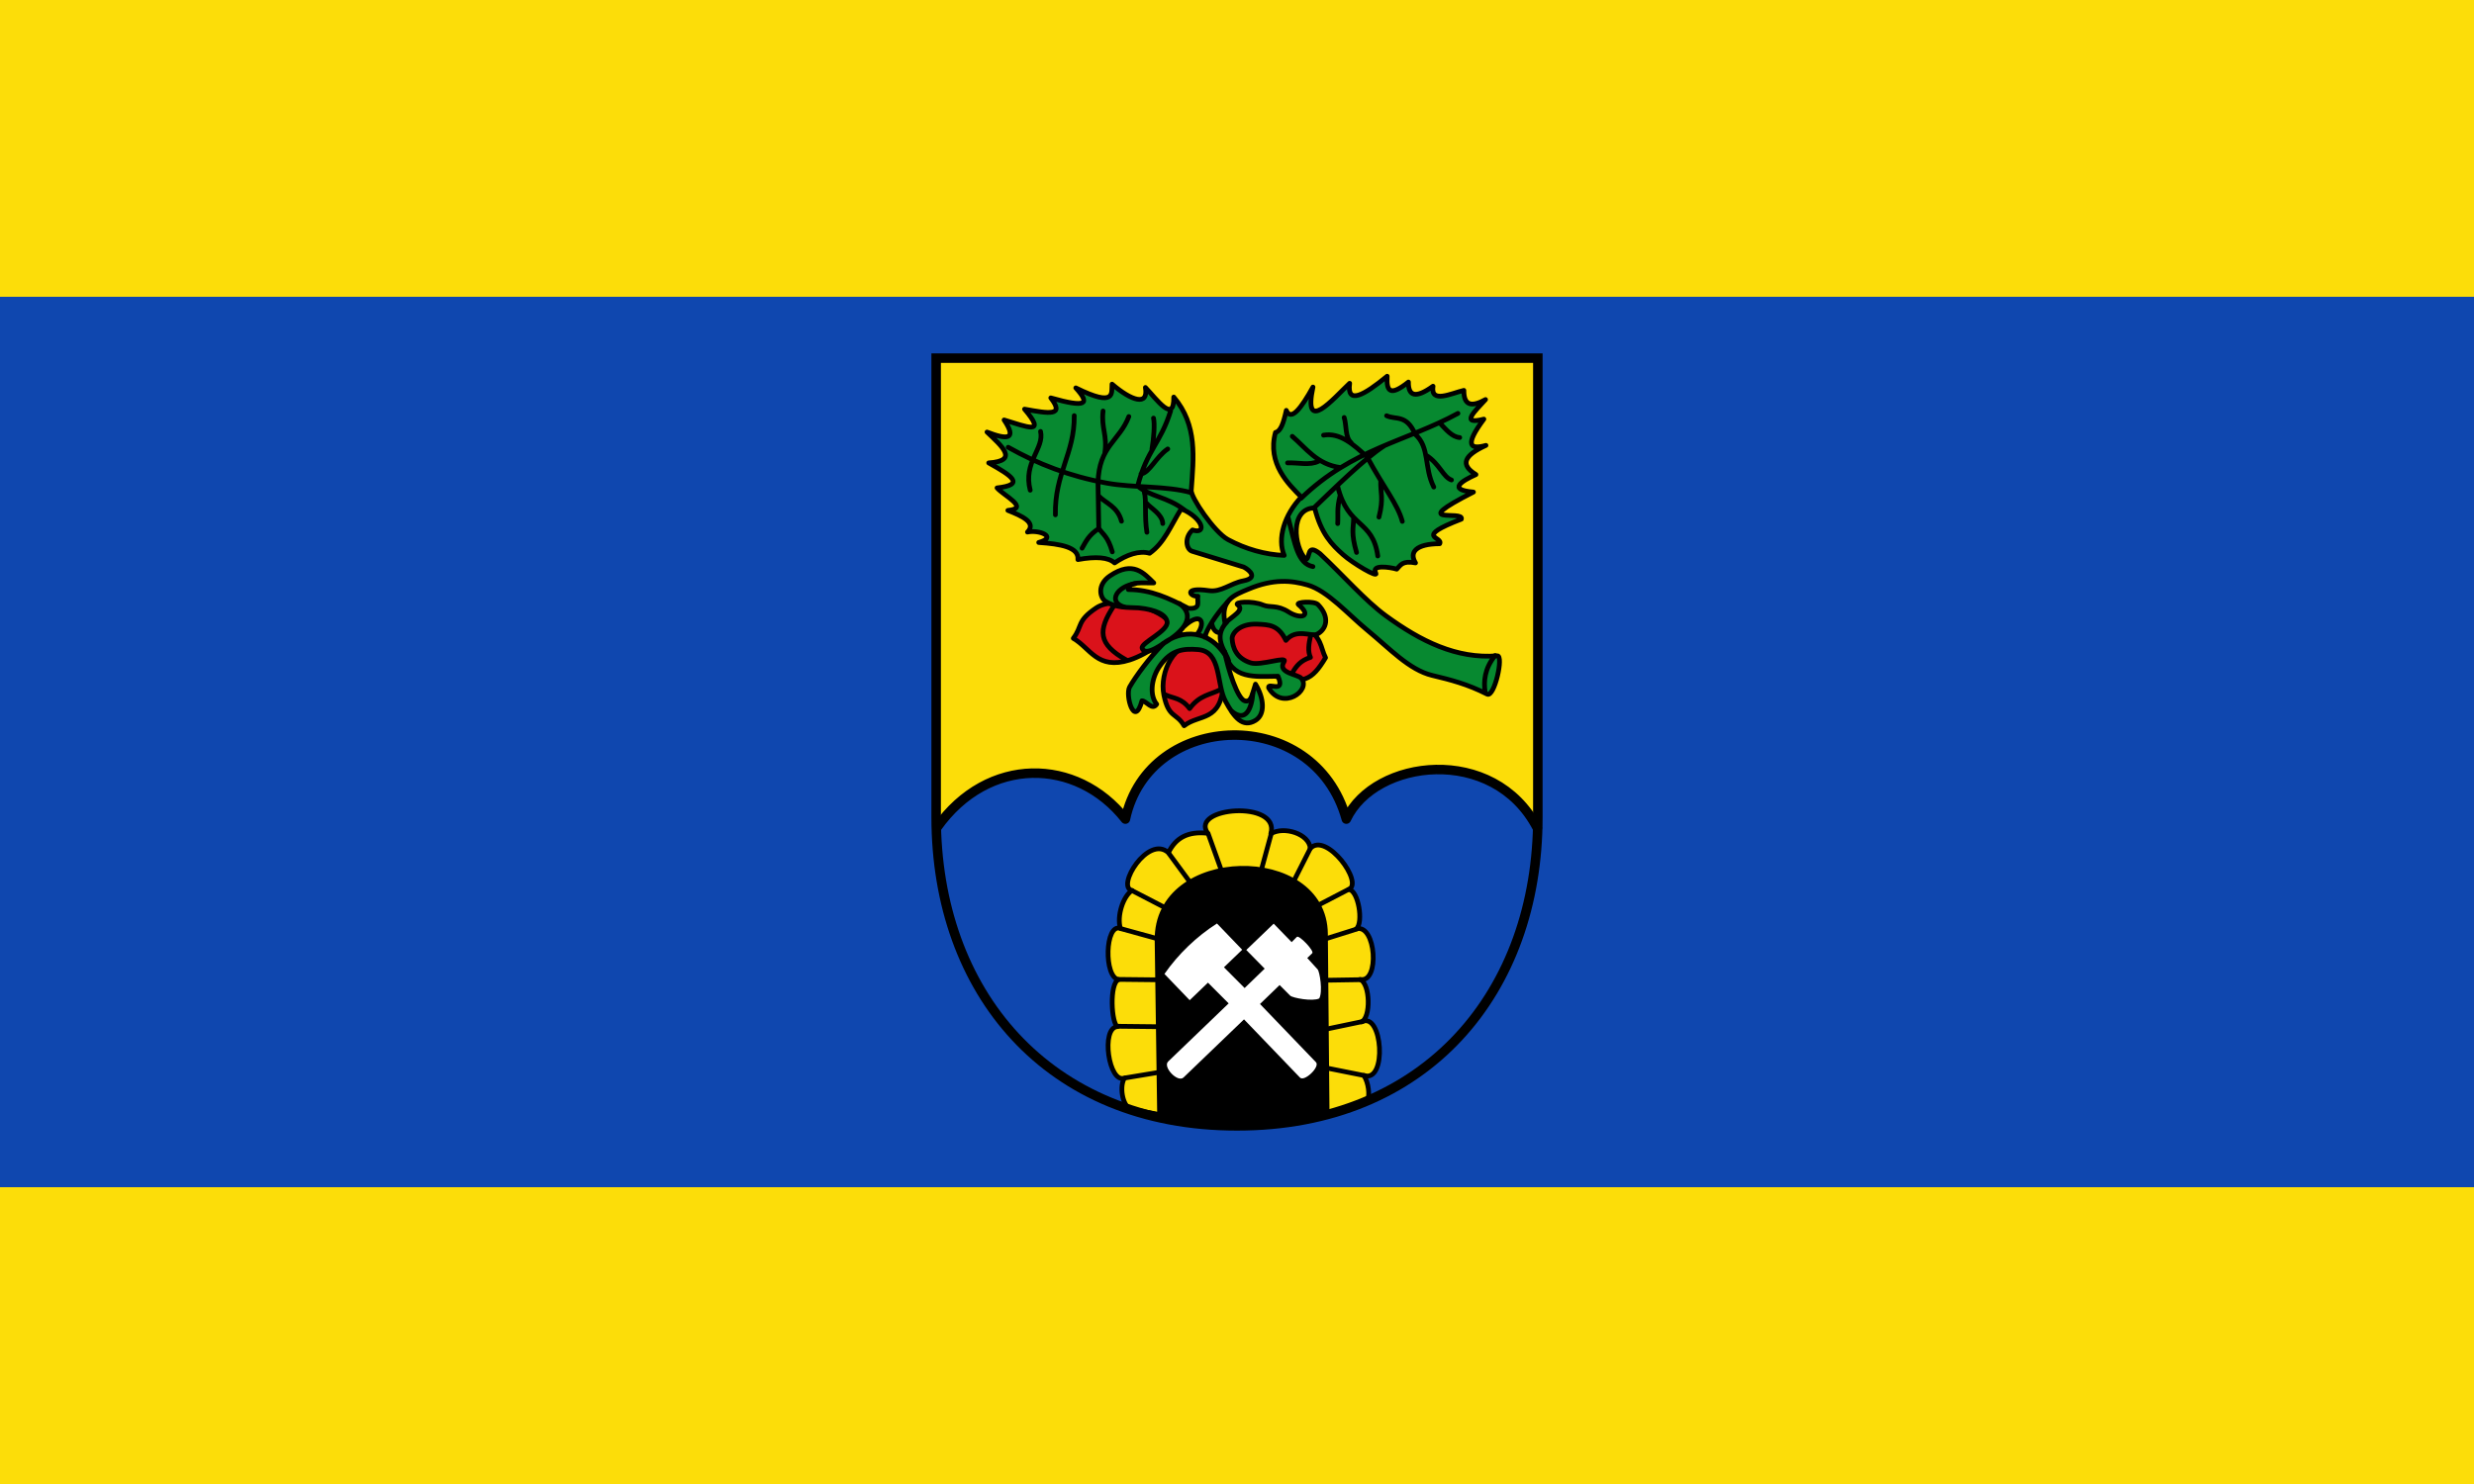
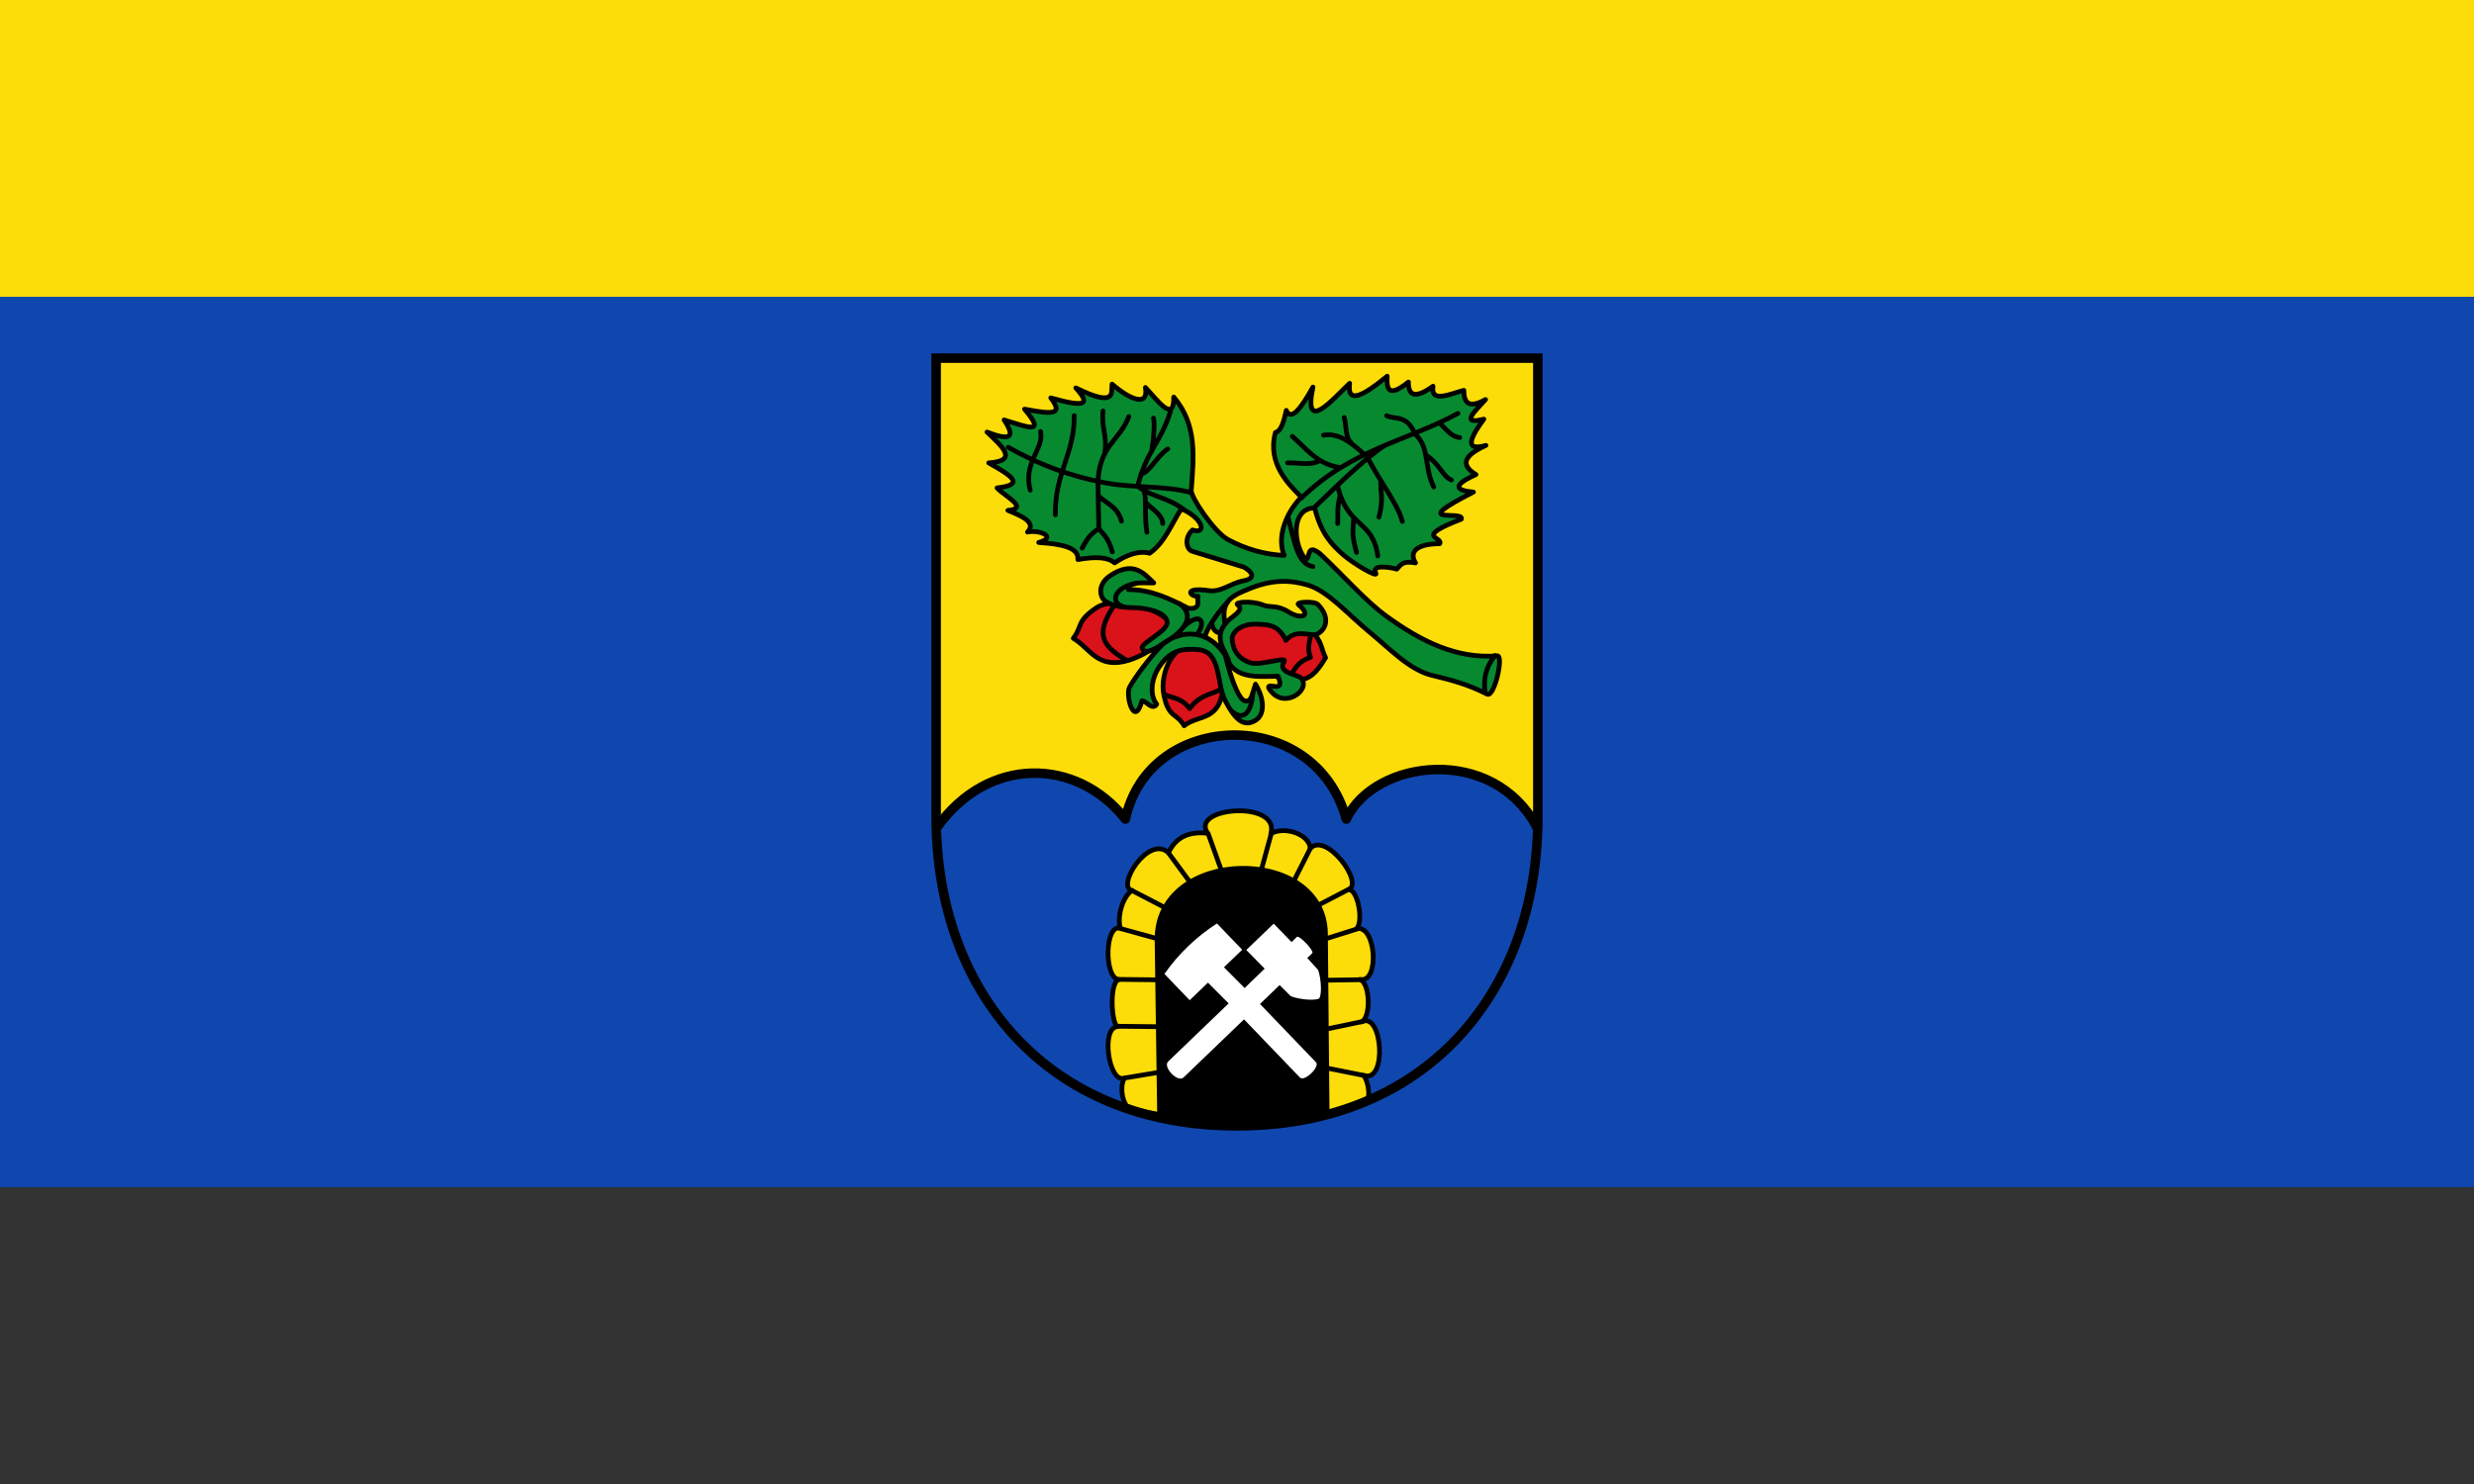
<svg xmlns="http://www.w3.org/2000/svg" viewBox="0 0 500 300">
  <rect x="0" y="0" width="500" height="300" fill="#333333" stroke="none" />
  <path fill="#0f47af" d="M 0,59.998 H500 V239.998 H0 z" />
  <g fill="#fcdd09">
-     <path d="m 0 240 h 500 v 60 h -500 z" />
    <path d="m 0 -0.002 h 500 v 60 h -500 z" />
  </g>
  <g transform="matrix(0.32 0 0 0.32 187.28 70.48)">
    <path d="m 6,6 380,0 0,290 C 386,406 316,491 196,491 76,491 6,406 6,296 z" fill="#fcdd09" />
    <g fill="#da121a" stroke="#000" stroke-linejoin="round" stroke-linecap="round" stroke-width="3">
      <path d="m 92.61 183.01 c 5.928 -7.691 1.943 -10.791 14.478 -19.217 12.503 -8.404 42.801 1.129 46.857 10.266 3.252 7.326 -14.526 19.05 -25.798 22.639 -20.354 6.477 -24.832 -7.604 -35.538 -13.689 z" />
      <path d="m 162.6 238.23 c -4.852 -8.411 -9.763 -4.591 -12.777 -19.392 -3.01 -14.762 7.085 -34.14 21.03 -31.777 7.903 1.34 17.492 13.05 16.63 24.843 -1.767 24.18 -15.176 18.746 -24.88 26.325 z" />
    </g>
    <path d="m 7.06 304.36 c 32.12 -45.3 88.23 -44.36 118.99 -5.265 14.761 -68.925 119.46 -72.58 139.52 0 17.827 -37.91 91.89 -47.847 119.51 5.265 c 1.133 128.16 -101.6 187.84 -189.07 186.64 -87.47 -1.198 -181.68 -48.13 -188.94 -186.64 z" fill="#0f47af" />
    <path d="m 147.1 484.94 l -3.441 -110.41 c -1.971 -63.24 110.88 -65.61 110.07 0.899 l -1.335 109.51 c -40.459 11.613 -73.1 6.29 -105.3 0 z" />
    <g stroke="#000" stroke-linejoin="round" stroke-linecap="round" stroke-width="3">
      <path d="m 147.1 483.89 l -1.579 -110.03 c -0.854 -59.51 105.83 -60.55 106.35 -4.212 l 1.053 113.72 l 25.553 -8.796 c 1.425 -2.615 0.73 -10.772 -2.388 -15.422 14.959 5.101 11.853 -40.844 -1.425 -33.849 5.892 -2.578 5.604 -23.994 -0.899 -26.824 12.625 2.576 9.995 -35.38 -2.414 -31.924 4.681 -3.869 1.289 -24.51 -4.802 -24.899 9.695 -4.01 -14.14 -36.648 -24.282 -25.925 -0.513 -9.154 -16.611 -14.311 -24.899 -9.259 6.16 -21.531 -51.665 -16.929 -39.821 -0.308 -12.726 -1.405 -20.222 2.922 -24.872 12.263 -12.732 -11.595 -33.31 21.779 -22.947 23.846 -5.662 3.653 -9.718 16.177 -7.371 23.974 -9.796 -3.438 -10.555 31.09 -1.079 32.36 -6.087 2.07 -4.607 28.338 -0.654 29.664 -10.936 0.453 -5.544 36.591 4.366 32.461 -3.317 5.05 -1.497 16.88 3.441 19.634 z" fill="#fcdd09" />
      <path d="m 251.93 195.25 c -3.559 -7.164 -1.727 -12.3 -14.215 -20.796 -12.671 -8.62 -47.01 -4.286 -46.857 10.266 0.086 8.01 15.332 17.562 26.542 21.336 20.381 6.861 26 3.369 34.53 -10.806 z" fill="#da121a" />
      <path d="m 38.12 52.701 c 12.497 4.872 19.253 4.959 10.793 -7.634 14.579 4.371 27.08 9.857 12.899 -6.844 15.481 2.859 25.575 4.491 16.584 -7.108 22.513 6.399 25.09 3.941 15.794 -6.318 25.622 12.685 22.427 3.058 22.902 -2.369 12.212 10.495 23.16 14.176 21.06 2.106 7.356 7.709 18.16 23.08 17.9 6.05 15.13 17.855 12.522 38.14 11.06 58.966 -0.306 4.349 14.509 26.378 23.17 31.06 11.14 6.03 23.692 9.563 35.538 10 -4.469 -10.45 -0.012 -25.546 10.793 -36.854 -7.963 -8.03 -21.676 -21.1 -16.321 -40.802 3.295 -0.756 5.04 -5.761 6.844 -13.952 2.98 7.03 9.334 -1.228 16.847 -14.742 -6.428 30.32 12.775 7.415 23.17 -2.369 -1.875 13.712 8.923 7.667 23.692 -4.475 -0.542 9.894 2.052 12.717 13.425 3.685 -0.121 8.825 4.428 10.644 15.531 2.632 -1.703 11.216 11.646 4.436 19.48 2.632 -0.091 10.07 5.376 10.422 13.689 5.791 -6.59 7.244 -16.449 16.308 -1.053 12.372 -12.409 16.649 -8.685 19.384 1.316 16.584 -13.838 6.361 -16.516 12.183 -6.318 18.427 -8.837 3.982 -18.26 9.634 -1.579 11.06 -42.717 21.766 -5.662 11.01 -7.634 17.11 -30.734 11.84 -11.248 11.02 -13.689 15.531 -14.933 0.084 -19.423 5.34 -15.268 12.11 -8.375 -1.635 -9.494 1.568 -11.846 3.949 -4.499 -1.316 -16.2 -3.02 -13.259 2.407 2 3.693 -14.694 -6.236 -20.699 -11.62 -6.95 -6.231 -13.734 -12.903 -17.9 -29.483 -15.772 0.291 -13.213 24.447 -5.528 32.642 2.983 -1.228 0.321 -10.523 8.95 -3.685 14.404 13.447 28.592 29.743 41.592 39.22 22.02 16.06 44.638 27.316 70.29 25.27 4.312 -0.344 -1.83 26.5 -6.318 24.22 -12.542 -6.376 -23.07 -9.04 -34.748 -11.846 -14.519 -3.494 -26.801 -16.929 -40.802 -28.43 -12.277 -10.08 -25.22 -25.05 -37.907 -28.693 -10.152 -2.912 -21.62 -4.01 -37.38 2.632 -9.116 3.84 -17.842 6.808 -14.742 21.586 4.608 -4.609 12.622 -8.285 7.986 -11.616 -2.686 -1.929 9.359 -2.78 15.969 0.033 4.532 1.928 8.785 -0.35 16.321 4.475 7.234 4.632 15.257 2.923 6.073 -4.722 -1.962 -1.633 9.956 -2.468 12.354 -0.017 7.752 7.923 5.357 15.605 -0.526 18.69 -3.507 1.839 -13.162 -3.952 -19.743 3.949 -4.749 -9.796 -10.556 -9.932 -18.16 -10.266 -11.165 -0.491 -15.987 5.926 -15.794 9.213 0.318 5.435 2.611 12.451 11.846 15.268 6.251 1.906 23.48 -4.604 20.966 -0.728 -4.619 7.12 8.661 7.838 10.887 10.467 6.437 7.604 -12.01 20.81 -20.662 6 -0.797 -3.852 10.849 4.149 5.921 -7.319 -14.446 0.167 -29.603 2.25 -33.695 -15.531 2.119 11.13 8.143 29.777 12.636 31.06 4.35 1.245 4.715 -4.367 6.844 -10.53 5.441 8.863 6.278 19.09 0 22.902 -8.06 4.894 -13.386 -1.792 -18.953 -12.11 -5.906 -10.945 -2.274 -31.504 -17.374 -32.642 -8.84 -0.666 -16.921 -0.182 -24.22 10.53 -5.726 8.405 -6.152 18.827 -1.843 23.955 -2.842 4.315 -6.473 -2.07 -9.315 -2.126 -4.722 17.673 -10.653 -3.617 -7.796 -8.667 3.796 -6.71 12.776 -18.87 20.883 -26.998 2.618 -2.625 -10.71 8.712 -12.949 2.475 -1.192 -3.322 16.876 -10.922 15.758 -16.805 -0.83 -4.364 -6.746 -7.521 -17.9 -8.687 -7.161 -0.414 -14.15 0.223 -21.06 -4.212 -3.377 -2.169 -5.52 -10.372 2.896 -16.06 14.619 -9.876 21.444 -1.587 27.64 4.475 -6.495 0.227 -16.184 -1.312 -16.06 4.212 14.219 -0.011 25.712 5.547 37.907 11.846 8.507 0.7 5.201 -4.507 6.05 -7.634 -4.823 0.461 -9.862 -5.969 6.906 -3.545 7.806 1.128 13.628 -4.644 21.788 -6.195 9.313 -1.77 4.29 -6.537 0.263 -8.687 l -32.642 -10 c -3.621 -1.11 -5.164 -8.505 0.263 -13.425 9.15 3.075 6.893 -7.377 -7.108 -13.425 -6.896 11.14 -10.592 21.415 -20.01 28.15 -6.505 -1.938 -14.66 0.964 -22.11 6.073 -3.861 -3.51 -11.583 -4.212 -23.17 -2.106 0.729 -7.873 -10.903 -9.859 -24.745 -10.793 12.193 -3.437 0.143 -8.236 -7.108 -6.581 5.905 -6.04 -3.679 -10.222 -12.372 -13.689 14.12 -1.318 -2.706 -9.367 -6.844 -14.215 17.877 -2.032 9.568 -7.499 -5.265 -15.794 19.391 -1.323 8.112 -10.678 -1.053 -19.48 z" fill="#078930" />
    </g>
    <path d="m 150.18 395.03 c 8.736 -12.557 20.272 -23.644 33.17 -31.875 l 15.938 16.583 l -11.536 11.09 l 13.07 13.1 l 12.658 -12.237 l -11.614 -11.799 l 17.304 -16.631 l 11.35 11.667 l 3.282 -3.3 c 1.442 -1.386 11.17 8.914 9.728 10.3 l -3.151 3.037 l 6.507 7.135 c 1.386 1.442 3.395 14.261 1.049 18.409 -4.143 2.088 -16.967 -0.337 -18.353 -1.779 l -6.666 -6.683 l -12.394 11.974 l 35.34 36.77 c 2.772 2.884 -7.322 12.585 -10.09 9.701 l -35.34 -36.77 l -38.21 36.726 c -3.605 3.465 -13.306 -6.629 -9.701 -10.09 l 38.21 -36.726 l -13.07 -13.1 l -11.536 11.09 z" fill="#fff" />
    <g fill="none" stroke="#000" stroke-linejoin="round" stroke-linecap="round">
      <path d="m 231.47 337.13 l 10.793 -21.323 m -24.481 -10 l -6.318 23.17 m -58.44 -10 l 13.162 17.9 m 11.583 -30.536 l 8.424 23.428 m 60.02 22.376 l 20.27 -10.53 m -13.952 31.06 l 19.217 -6.05 m -19.217 32.379 l 21.368 -0.34 m -21.1 31.14 l 22.639 -4.738 m -22.376 29.483 l 23.692 4.738 m -146.97 -116.88 l 20.347 10.53 m -27.64 13.425 l 22.902 6.318 m -24.22 25.798 l 24.481 0.263 m -20.05 61.939 l 21.1 -3.499 m -25.403 -29.09 l 24.481 0.263" stroke-width="3" />
      <path d="m 6.53 302.47 c 32.12 -45.3 88.23 -44.36 118.99 -5.265 14.761 -68.925 119.46 -72.58 139.52 0 17.827 -37.91 93.01 -47.47 120.63 5.637" stroke-width="6" />
    </g>
    <g fill="#fcdd09">
      <path transform="matrix(0.851 -0.525 0.525 0.851 32.785 52.655)" d="m 61.6 187.82 c 0 3.126 -1.355 5.66 -3.03 5.66 -1.672 0 -3.03 -2.534 -3.03 -5.66 0 -3.126 1.355 -5.66 3.03 -5.66 1.672 0 3.03 2.534 3.03 5.66 z" />
-       <path transform="matrix(0.878 -0.478 0.478 0.878 26.609 39.21)" d="m 65.53 187.82 c 0 2.544 -3.117 4.607 -6.963 4.607 -3.845 0 -6.963 -2.063 -6.963 -4.607 0 -2.544 3.117 -4.607 6.963 -4.607 3.845 0 6.963 2.063 6.963 4.607 z" />
    </g>
    <g fill="none" stroke="#000">
      <path d="m 111.41 39.41 c -1.27 10.905 2.827 15.09 1.105 26.591 m -3.737 47.644 c 2.825 4.098 5.65 4.929 8.475 14.745 m 21.534 -30.802 c 2.528 3.089 10.143 7.06 10.318 12.902 m -11.634 -19.746 c 1.425 4.725 0.008 15.816 1.631 25.27 m -3.737 -36.857 c 5.37 -0.743 9.423 -10.693 16.899 -15.791 m -9 -19.483 c 0.878 3.567 0.224 12.673 -1 19.746 m 11.794 -24.22 c -6.347 20.426 -14.994 24.662 -20.78 47.37 7.463 6.577 19.09 6.957 29.24 14.994 m -90.59 -49.47 c 2.501 10.8 -11.125 19.43 -6.529 37.12 m 114.72 84.5 c 0.856 3.694 2.53 5.345 4.79 5.531 m -9.265 2.892 c 0.905 -4.364 6.423 -13.646 14.267 -22.11 m -18.742 19.74 c 5.204 -7.106 2.02 -14.476 -8.899 -4.209 m -37.486 -12.541 c -10.858 -3.281 -4.283 -13.255 6.919 -14.75 m 61.11 80.73 c 8.559 7.02 12.379 -1.486 13.216 -11.396 m -46.37 -56.765 c 10.269 7.57 3.765 17.245 -10.546 25.451 11.368 -8.77 29.893 -10.646 41.6 10.655 -2.035 -6.316 -10.278 -14.725 -1.117 -24.475 m 169.39 21.22 c -6.76 8.345 -7.175 16.377 -6.329 22.709 m -124.34 -109.82 c 4.329 16.463 5.872 28.985 15.636 30.899 m -16.01 -65.52 c 6.608 -0.28 14.01 1.823 19.731 -1.117 m -16.753 -15.636 c 8.659 7.345 15.561 17.776 30.508 19.731 m 29.06 -32.761 c 5.734 2.72 12.585 -1.071 18.06 11.727 9.31 8.18 5.472 20.879 11.727 33.32 m -56.59 -43.929 c 1.611 5.089 0.445 12.44 4.467 16.01 m -17.497 -4.84 c 10.397 -1.781 19 5.907 27.549 13.774 10.923 20.16 19.15 29.545 22.21 40.697 m -69.24 95.3 c 2.27 -3.873 5.05 -7.492 11.237 -9.405 -1.85 -3.892 -1.045 -8.668 0.036 -13.537 m -91.58 37.23 c 5.07 2.321 10.139 1.868 15.209 8.652 6.289 -8.663 13.322 -8.692 19.61 -12.07 m -59.56 -18.614 c -18.09 -10.117 -17.956 -18.814 -7.995 -34.06 m 205.87 -115.78 c 3.954 4.164 7.752 8.949 12.658 9.307 m -21.22 11.168 c 8.687 5.538 10.672 13.776 16.01 15.636 m -44.674 0.372 c -0.352 7.66 2.029 10.765 -1.117 23.08 m -16.01 1.117 c -0.098 5.816 -1.717 8.971 1.861 21.22 m -11.913 -18.242 c 0.394 -5.678 -0.665 -9.179 1.489 -17.497 m -1.489 -5.956 c 6.579 26.676 22.19 20.769 25.315 43.929 m -40.578 -30.15 c 13.544 -12.952 31.967 -31.24 44.674 -39.462 m -52.49 33.13 c 32.26 -31.25 66.762 -35.987 99.03 -53.608 m -227.02 52.06 c 4.588 4.808 11.957 6.55 14.53 16.06 m -24.898 17.06 c 2.372 -4.141 4.137 -8.282 10.552 -12.422 l -0.49 -28.86 c 0.505 -23.381 13.596 -26.418 19.473 -41.899 m -46.38 62.08 c -0.546 -26.15 12.169 -38.607 11.897 -62.65 m -41.714 19.973 c 18.935 10.676 38.803 18.321 62.25 22.636 16.829 3.096 37.833 1.605 53.36 6.06" stroke-linejoin="round" stroke-linecap="round" stroke-width="3" />
      <path d="m 6 6 h 380 v 290 c 0 110 -70 195 -190 195 -120 0 -190 -85 -190 -195 z" stroke-width="6" />
    </g>
  </g>
</svg>